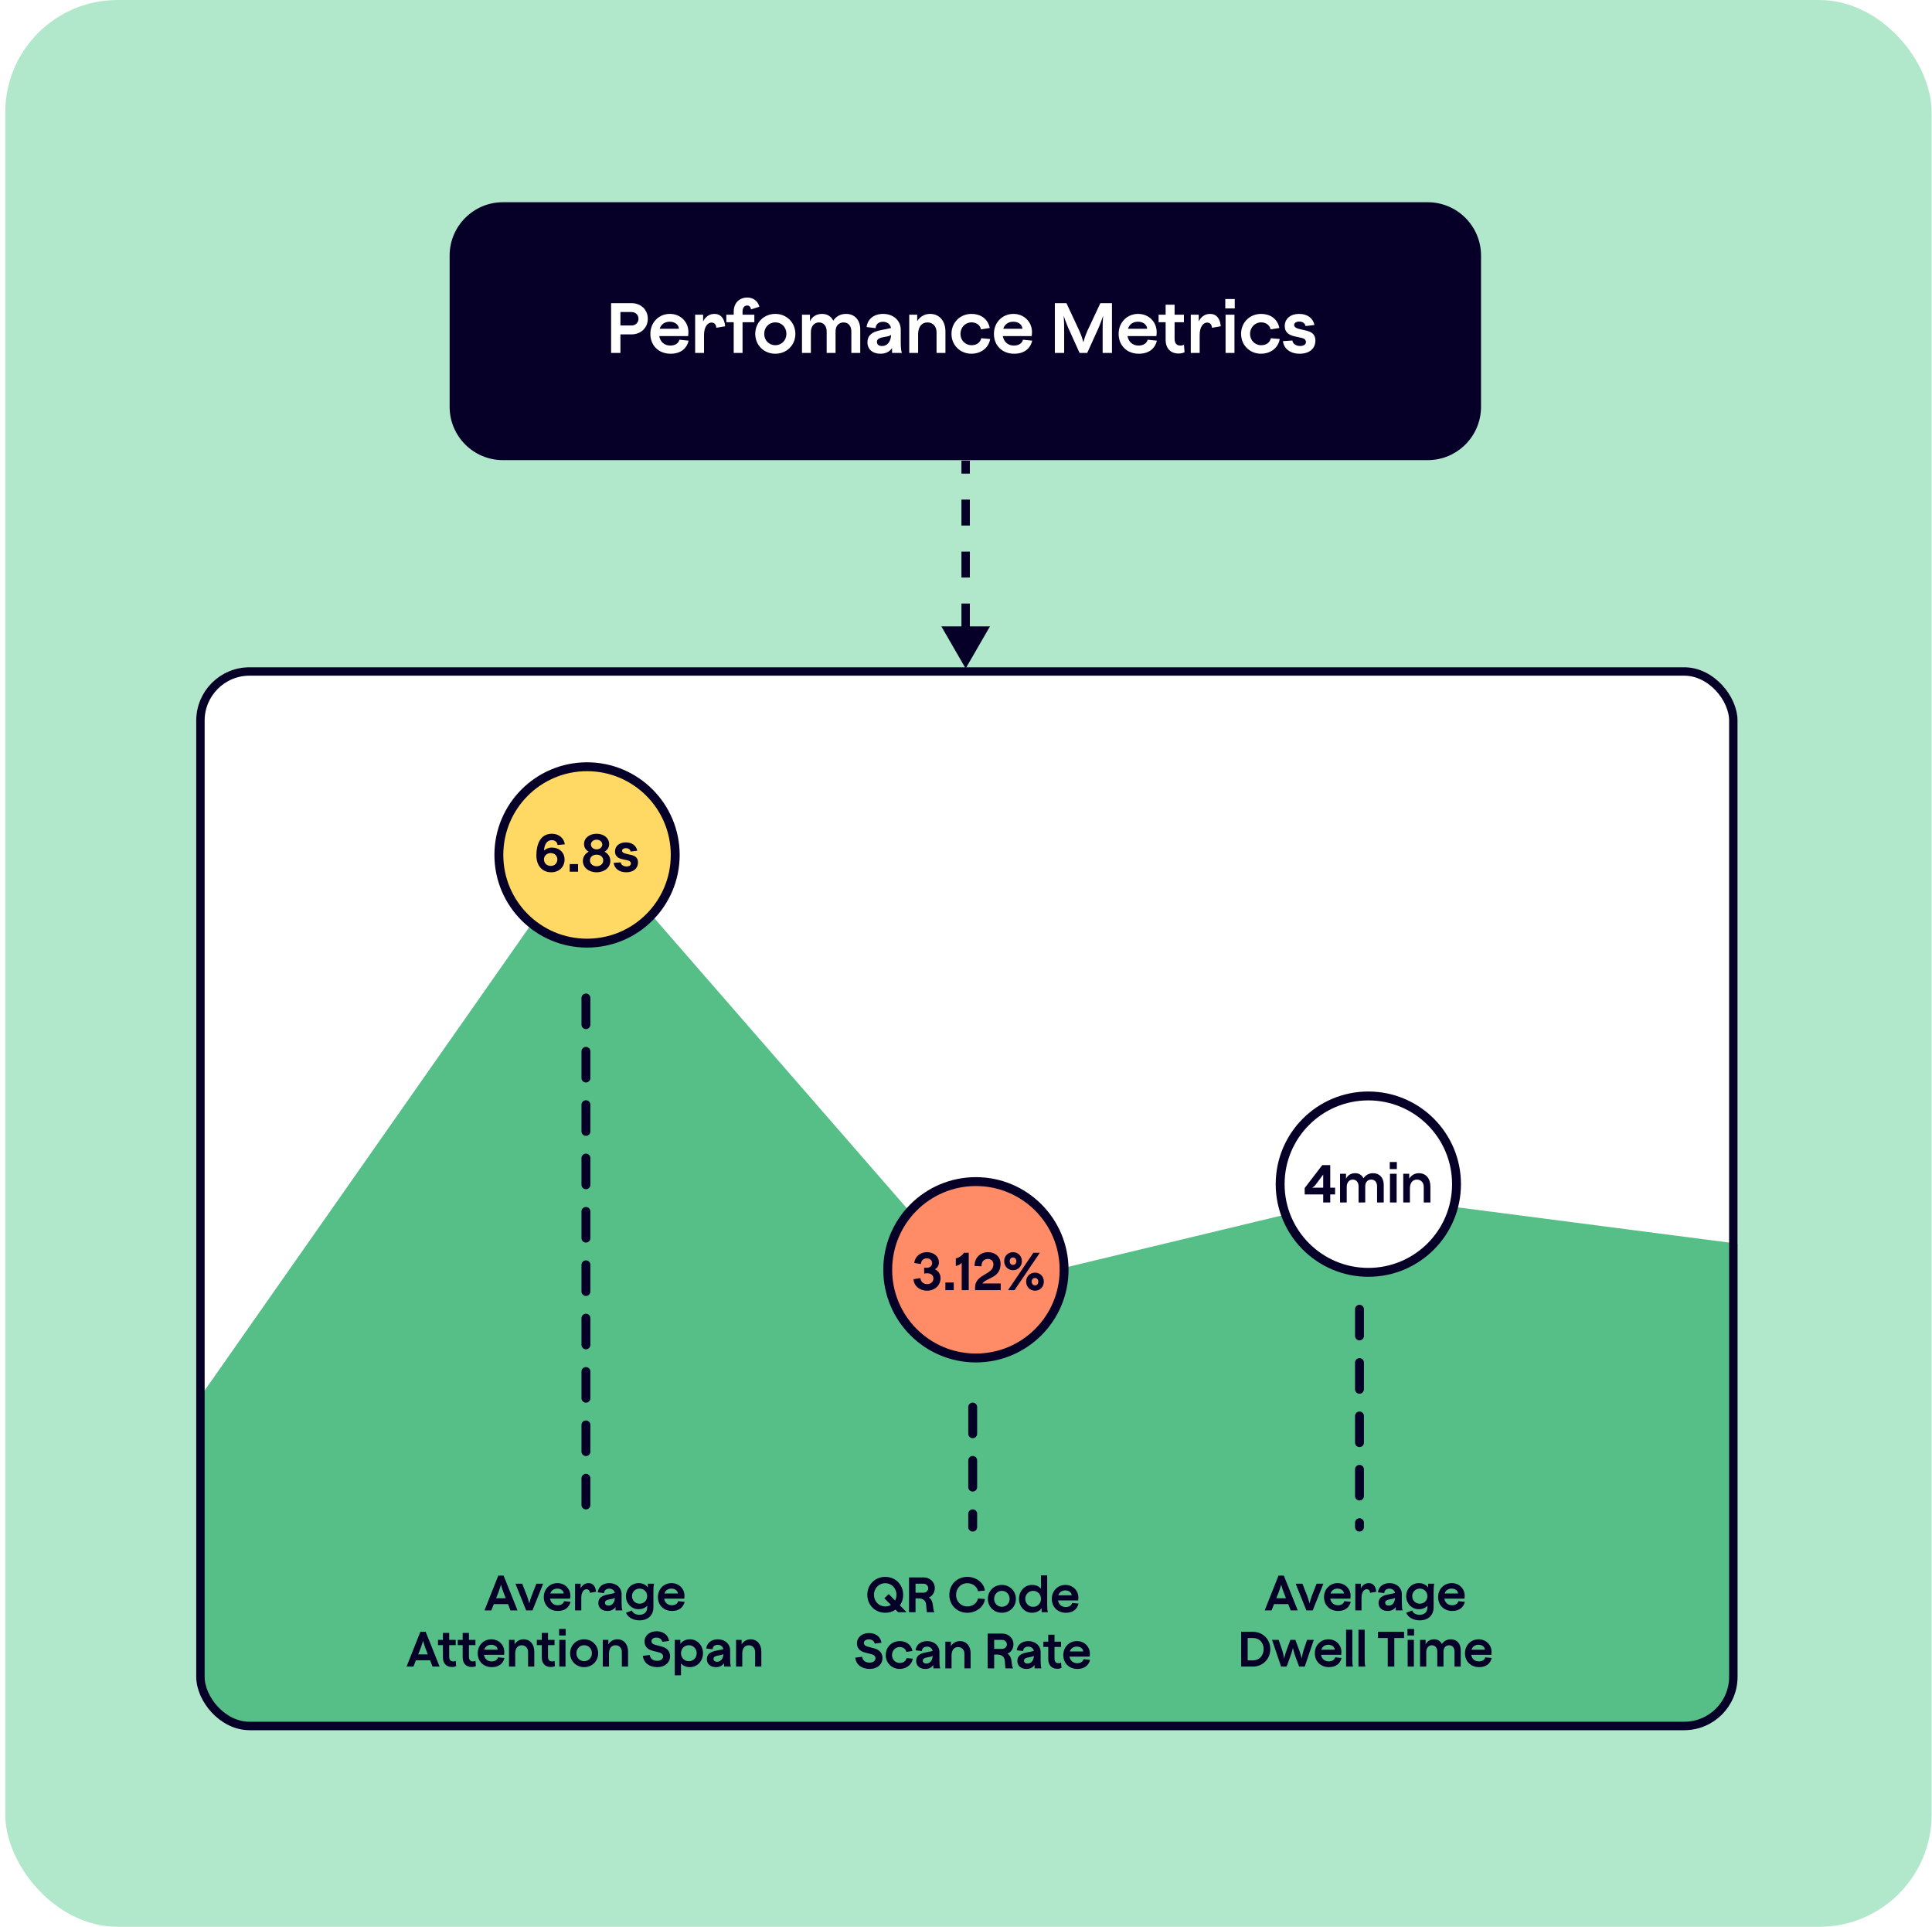
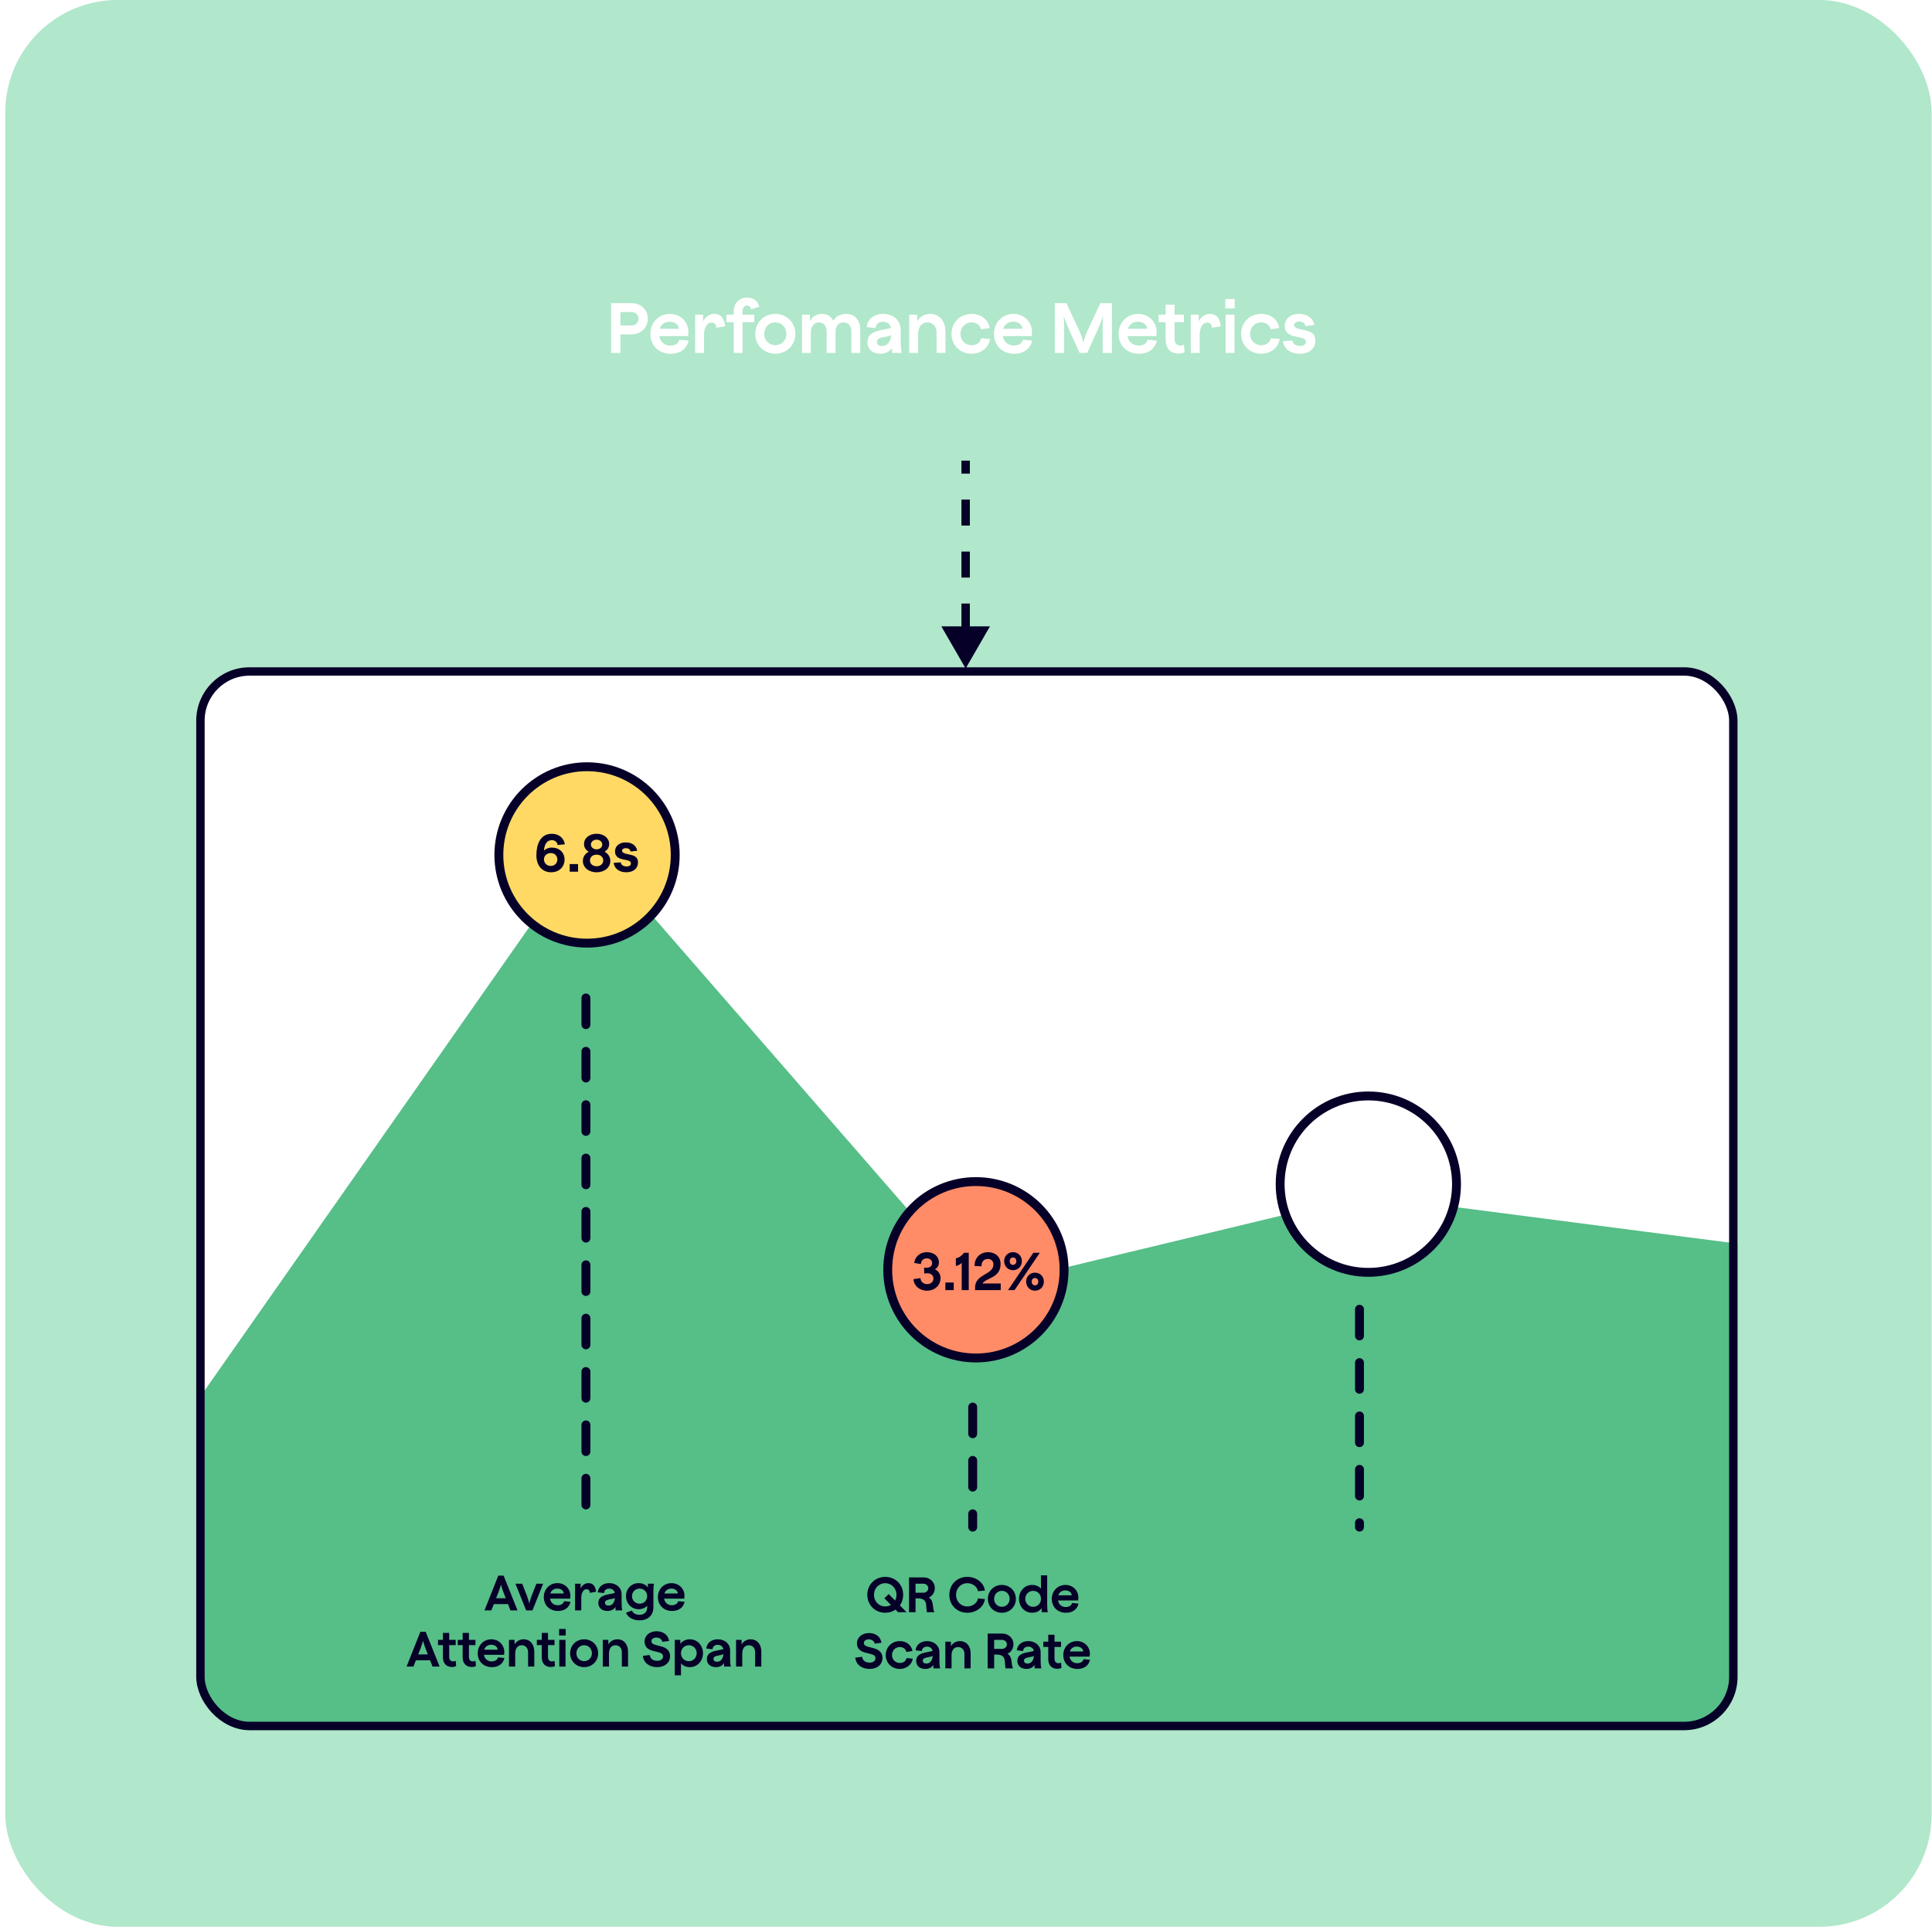
<svg xmlns="http://www.w3.org/2000/svg" width="344" height="343" viewBox="0 0 344 343" fill="none">
  <rect x="0.938" width="343" height="343" rx="20" fill="#B1E7CB" />
  <g clip-path="url(#clip0_10341_3551)">
    <rect x="34.938" y="118.781" width="274.437" height="189.219" rx="9.499" fill="white" />
    <path d="M35.623 248.685L104.783 149.991L173.942 229.421L243.102 212.796L312.262 221.768V310.741C312.262 323.955 325.476 334.667 312.262 334.667H35.623C22.409 334.667 35.623 323.955 35.623 310.741V248.685Z" fill="#56BE87" />
    <circle cx="173.764" cy="226.042" r="15.701" fill="#FF8C67" stroke="#060028" stroke-width="1.583" />
    <circle cx="104.525" cy="152.192" r="15.701" fill="#FFD964" stroke="#060028" stroke-width="1.583" />
    <circle cx="243.637" cy="210.797" r="15.701" fill="white" stroke="#060028" stroke-width="1.583" />
    <path d="M165.06 229.765C163.72 229.765 162.723 228.9 162.647 227.713L163.882 227.523C163.929 228.15 164.414 228.596 165.079 228.596C165.715 228.596 166.199 228.188 166.199 227.589C166.199 227.019 165.734 226.649 165.06 226.659C164.917 226.659 164.718 226.687 164.566 226.725L164.537 225.661C164.708 225.68 164.832 225.69 164.974 225.69C165.515 225.69 165.971 225.405 165.971 224.854C165.971 224.36 165.572 224.008 165.012 224.008C164.404 224.008 163.986 224.417 163.977 225.015L162.789 224.835C162.903 223.647 163.891 222.906 165.022 222.906C166.351 222.906 167.178 223.714 167.178 224.711C167.178 225.291 166.893 225.718 166.465 225.956C167.121 226.25 167.472 226.867 167.472 227.523C167.472 228.815 166.427 229.765 165.06 229.765ZM168.329 229.66V228.302H169.82V229.66H168.329ZM171.234 224.806C170.977 225.091 170.607 225.281 170.189 225.367V223.999C170.749 223.923 171.319 223.486 171.633 223.011H172.488V229.66H171.234V224.806ZM173.616 229.204C173.616 226.744 176.883 226.981 176.883 225.082C176.883 224.483 176.475 224.113 175.876 224.113C175.202 224.113 174.727 224.616 174.765 225.424L173.53 225.367C173.483 223.904 174.575 222.906 175.895 222.906C177.254 222.906 178.156 223.742 178.156 224.987C178.156 227.513 175.762 227.38 174.907 228.482H178.185V229.66H173.616V229.204ZM184.285 229.765C183.392 229.765 182.708 229.071 182.708 228.15C182.708 227.228 183.392 226.554 184.285 226.554C185.187 226.554 185.862 227.228 185.862 228.15C185.862 229.081 185.187 229.765 184.285 229.765ZM178.795 224.502C178.795 223.581 179.479 222.906 180.371 222.906C181.274 222.906 181.948 223.581 181.948 224.502C181.948 225.433 181.274 226.117 180.371 226.117C179.479 226.117 178.795 225.424 178.795 224.502ZM179.488 229.66L183.99 223.011H185.149L180.647 229.66H179.488ZM179.782 224.502C179.782 224.892 180.01 225.167 180.371 225.167C180.732 225.167 180.96 224.892 180.96 224.502C180.96 224.132 180.742 223.856 180.371 223.856C180.01 223.856 179.782 224.122 179.782 224.502ZM183.696 228.15C183.696 228.539 183.924 228.815 184.285 228.815C184.646 228.815 184.874 228.539 184.874 228.15C184.874 227.779 184.655 227.504 184.285 227.504C183.924 227.504 183.696 227.77 183.696 228.15Z" fill="#060028" />
    <path d="M98.128 155.28C96.599 155.28 95.506 154.159 95.506 152.259C95.506 150.388 96.152 148.421 98.27 148.421C99.572 148.421 100.446 149.286 100.569 150.302L99.277 150.426C99.23 149.913 98.812 149.561 98.261 149.561C97.482 149.561 96.95 150.16 96.855 151.413C97.187 151.11 97.653 150.882 98.261 150.882C99.581 150.882 100.522 151.755 100.522 153C100.522 154.358 99.534 155.28 98.128 155.28ZM96.855 152.99C96.865 153.665 97.377 154.149 98.071 154.149C98.745 154.149 99.239 153.665 99.239 152.99C99.239 152.344 98.764 151.86 98.052 151.86C97.368 151.86 96.846 152.344 96.855 152.99ZM101.435 155.175V153.817H102.927V155.175H101.435ZM106.231 155.28C104.796 155.28 103.78 154.415 103.78 153.256C103.78 152.534 104.188 151.955 104.825 151.622C104.293 151.328 103.989 150.844 103.989 150.236C103.989 149.2 104.939 148.421 106.231 148.421C107.513 148.421 108.463 149.2 108.463 150.236C108.463 150.844 108.159 151.318 107.646 151.613C108.282 151.955 108.672 152.544 108.672 153.256C108.672 154.415 107.655 155.28 106.231 155.28ZM105.043 153.171C105.043 153.769 105.537 154.206 106.231 154.206C106.915 154.206 107.408 153.769 107.408 153.171C107.408 152.563 106.915 152.145 106.231 152.145C105.537 152.145 105.043 152.563 105.043 153.171ZM105.214 150.34C105.214 150.834 105.661 151.195 106.231 151.195C106.791 151.195 107.237 150.834 107.237 150.34C107.237 149.846 106.791 149.476 106.231 149.476C105.661 149.476 105.214 149.846 105.214 150.34ZM111.509 155.28C110.227 155.28 109.372 154.586 109.268 153.598L110.522 153.513C110.588 153.978 111.025 154.244 111.566 154.244C112.051 154.244 112.336 154.026 112.336 153.722C112.336 153.437 112.136 153.247 111.794 153.171L110.797 152.952C110.151 152.8 109.505 152.477 109.505 151.584C109.505 150.578 110.313 149.96 111.424 149.96C112.507 149.96 113.276 150.502 113.466 151.442L112.279 151.584C112.203 151.205 111.899 150.986 111.433 150.986C111.006 150.986 110.759 151.205 110.759 151.432C110.759 151.717 111.063 151.879 111.376 151.955L112.421 152.202C113.124 152.373 113.599 152.715 113.599 153.522C113.599 154.605 112.773 155.28 111.509 155.28Z" fill="#060028" />
-     <path d="M235.601 214.062V212.628H232.305V211.488L235.43 207.413H236.855V211.431H237.719V212.628H236.855V214.062H235.601ZM233.587 211.431H235.601V209.085L234.224 210.937C234.062 211.156 233.796 211.355 233.587 211.431ZM241.898 211.203C241.898 210.377 241.414 209.987 240.863 209.987C240.293 209.987 239.789 210.434 239.789 211.298V214.062H238.602V208.952H239.666V209.835C239.932 209.256 240.492 208.847 241.281 208.847C242.022 208.847 242.515 209.218 242.781 209.759C243.104 209.237 243.684 208.847 244.491 208.847C245.622 208.847 246.382 209.645 246.382 210.937V214.062H245.194V211.203C245.194 210.453 244.786 209.987 244.159 209.987C243.589 209.987 243.085 210.367 243.085 211.203V214.062H241.898V211.203ZM247.489 214.062V208.952H248.676V214.062H247.489ZM247.451 208.116V206.862H248.714V208.116H247.451ZM253.502 211.289C253.502 210.529 253.017 209.987 252.295 209.987C251.554 209.987 251.07 210.51 251.041 211.498V214.062H249.854V208.952H250.918V209.816C251.298 209.208 251.906 208.847 252.637 208.847C253.882 208.847 254.689 209.788 254.689 211.213V214.062H253.502V211.289Z" fill="#060028" />
    <path d="M159.912 286.999L159.461 286.539C158.948 286.893 158.32 287.096 157.621 287.096C155.807 287.096 154.427 285.716 154.427 283.894C154.427 282.09 155.807 280.71 157.621 280.71C159.434 280.71 160.814 282.09 160.814 283.894C160.814 284.611 160.602 285.265 160.23 285.787L161.424 286.999H159.912ZM155.613 283.894C155.613 285.071 156.488 285.973 157.621 285.973C157.992 285.973 158.337 285.876 158.629 285.699L157.461 284.513L158.24 283.77L159.372 284.92C159.531 284.62 159.62 284.275 159.62 283.894C159.62 282.735 158.753 281.833 157.621 281.833C156.488 281.833 155.613 282.735 155.613 283.894ZM161.855 286.999V280.807H164.517C165.561 280.807 166.446 281.639 166.446 282.665C166.446 283.478 166.039 284.106 165.375 284.381C165.897 284.699 166.03 285.195 166.101 285.716C166.163 286.247 166.189 286.689 166.384 286.999H165.03C164.986 286.725 164.942 286.238 164.915 285.769C164.871 284.982 164.455 284.54 163.509 284.54H163.014V286.999H161.855ZM163.014 283.532H164.411C164.898 283.532 165.278 283.178 165.278 282.727C165.278 282.275 164.898 281.922 164.411 281.922H163.014V283.532ZM172.228 287.096C170.397 287.096 169.035 285.734 169.035 283.912C169.035 282.072 170.397 280.71 172.228 280.71C173.891 280.71 175.218 281.824 175.36 283.142L174.13 283.257C174.015 282.497 173.237 281.833 172.228 281.833C171.087 281.833 170.229 282.735 170.229 283.912C170.229 285.08 171.087 285.973 172.228 285.973C173.237 285.973 174.015 285.309 174.13 284.549L175.368 284.655C175.218 285.973 173.9 287.096 172.228 287.096ZM178.387 287.096C176.972 287.096 175.893 286.026 175.893 284.628C175.893 283.213 176.972 282.143 178.387 282.143C179.794 282.143 180.882 283.213 180.882 284.628C180.882 286.035 179.794 287.096 178.387 287.096ZM177.007 284.628C177.007 285.424 177.6 286.035 178.387 286.035C179.174 286.035 179.767 285.424 179.767 284.628C179.767 283.806 179.174 283.195 178.387 283.195C177.609 283.195 177.007 283.806 177.007 284.628ZM183.756 287.096C182.447 287.096 181.439 286.008 181.439 284.62C181.439 283.231 182.438 282.143 183.756 282.143C184.429 282.143 184.977 282.373 185.349 282.806V280.436H186.454V285.672C186.454 286.221 186.481 286.742 186.578 286.999H185.472V286.274C185.101 286.804 184.499 287.096 183.756 287.096ZM182.553 284.62C182.553 285.416 183.173 286.044 183.951 286.044C184.756 286.044 185.349 285.433 185.349 284.62C185.349 283.806 184.756 283.195 183.951 283.195C183.173 283.195 182.553 283.823 182.553 284.62ZM189.79 287.096C188.313 287.096 187.278 286.07 187.278 284.628C187.278 283.195 188.34 282.143 189.702 282.143C191.02 282.143 192.011 283.125 192.011 284.407C192.011 284.549 191.993 284.788 191.975 284.903H188.384C188.508 285.619 189.03 286.079 189.755 286.079C190.374 286.079 190.79 285.787 190.887 285.354L192.037 285.469C191.798 286.486 191.011 287.096 189.79 287.096ZM188.437 283.991H190.825C190.799 283.478 190.33 283.116 189.684 283.116C189.047 283.116 188.614 283.452 188.437 283.991ZM154.839 297.096C153.459 297.096 152.424 296.362 152.283 295.088L153.504 294.938C153.592 295.548 154.025 295.973 154.839 295.973C155.467 295.973 155.883 295.663 155.883 295.195C155.883 294.788 155.565 294.575 155.14 294.469L154.079 294.195C153.318 294.009 152.584 293.576 152.584 292.55C152.584 291.435 153.53 290.71 154.733 290.71C155.662 290.71 156.741 291.152 156.945 292.435L155.75 292.594C155.653 292.107 155.22 291.833 154.68 291.833C154.167 291.833 153.813 292.099 153.813 292.47C153.813 292.85 154.114 293.027 154.538 293.142L155.582 293.417C156.37 293.611 157.13 294.106 157.13 295.141C157.13 296.265 156.237 297.096 154.839 297.096ZM160.203 297.096C158.788 297.096 157.709 296.035 157.709 294.628C157.709 293.213 158.779 292.143 160.203 292.143C161.274 292.143 162.229 292.709 162.468 293.894L161.38 294.071C161.247 293.443 160.69 293.195 160.203 293.195C159.425 293.195 158.824 293.823 158.824 294.628C158.824 295.424 159.425 296.035 160.203 296.035C160.743 296.035 161.256 295.796 161.415 295.168L162.521 295.265C162.291 296.539 161.185 297.096 160.203 297.096ZM166.189 296.999V296.389C165.871 296.857 165.375 297.096 164.738 297.096C163.748 297.096 163.129 296.521 163.129 295.69C163.129 294.469 164.234 294.257 165.313 294.062C165.535 294.018 165.818 293.965 166.056 293.894C165.986 293.47 165.623 293.125 165.075 293.125C164.535 293.125 164.163 293.417 164.146 293.912L163.022 293.779C163.129 292.797 163.925 292.143 165.075 292.143C166.34 292.143 167.268 292.957 167.268 294.115V295.654C167.268 296.221 167.304 296.725 167.41 296.999H166.189ZM164.305 295.619C164.305 295.946 164.535 296.141 164.942 296.141C165.596 296.141 166.048 295.575 166.065 294.752C165.906 294.894 165.632 294.947 165.296 295C164.685 295.106 164.305 295.23 164.305 295.619ZM171.72 294.416C171.72 293.708 171.269 293.204 170.597 293.204C169.907 293.204 169.456 293.691 169.429 294.611V296.999H168.323V292.24H169.314V293.045C169.668 292.479 170.234 292.143 170.915 292.143C172.074 292.143 172.826 293.018 172.826 294.345V296.999H171.72V294.416ZM175.858 296.999V290.807H178.52C179.564 290.807 180.449 291.639 180.449 292.665C180.449 293.478 180.042 294.106 179.378 294.381C179.9 294.699 180.033 295.195 180.104 295.716C180.165 296.247 180.192 296.689 180.387 296.999H179.033C178.989 296.725 178.945 296.238 178.918 295.769C178.874 294.982 178.458 294.54 177.512 294.54H177.016V296.999H175.858ZM177.016 293.532H178.414C178.901 293.532 179.281 293.178 179.281 292.727C179.281 292.275 178.901 291.922 178.414 291.922H177.016V293.532ZM184.209 296.999V296.389C183.89 296.857 183.395 297.096 182.758 297.096C181.767 297.096 181.148 296.521 181.148 295.69C181.148 294.469 182.254 294.257 183.333 294.062C183.554 294.018 183.837 293.965 184.076 293.894C184.005 293.47 183.643 293.125 183.094 293.125C182.555 293.125 182.183 293.417 182.165 293.912L181.042 293.779C181.148 292.797 181.944 292.143 183.094 292.143C184.359 292.143 185.288 292.957 185.288 294.115V295.654C185.288 296.221 185.323 296.725 185.43 296.999H184.209ZM182.325 295.619C182.325 295.946 182.555 296.141 182.962 296.141C183.616 296.141 184.067 295.575 184.085 294.752C183.926 294.894 183.652 294.947 183.315 295C182.705 295.106 182.325 295.23 182.325 295.619ZM188.273 297.07C187.256 297.07 186.646 296.442 186.646 295.336V293.178H185.77V292.24H186.646V291.002H187.76V292.24H188.919V293.178H187.76V295.239C187.76 295.867 188.079 296.079 188.477 296.079C188.689 296.079 188.84 296.017 188.928 295.982L188.999 296.911C188.866 296.972 188.636 297.07 188.273 297.07ZM191.838 297.096C190.36 297.096 189.325 296.07 189.325 294.628C189.325 293.195 190.387 292.143 191.749 292.143C193.067 292.143 194.058 293.125 194.058 294.407C194.058 294.549 194.04 294.788 194.022 294.903H190.431C190.555 295.619 191.077 296.079 191.802 296.079C192.421 296.079 192.837 295.787 192.934 295.354L194.084 295.469C193.846 296.486 193.058 297.096 191.838 297.096ZM190.484 293.991H192.873C192.846 293.478 192.377 293.116 191.731 293.116C191.095 293.116 190.661 293.452 190.484 293.991Z" fill="#060028" />
    <path d="M86.263 286.679L88.722 280.487H89.669L92.145 286.679H90.889L90.456 285.555H87.926L87.484 286.679H86.263ZM88.333 284.512H90.049L89.633 283.432C89.359 282.707 89.2 282.079 89.2 282.079C89.2 282.079 89.032 282.707 88.757 283.432L88.333 284.512ZM93.685 286.679L91.775 281.92H92.978L93.827 284.087C94.092 284.812 94.243 285.449 94.243 285.449C94.243 285.449 94.393 284.812 94.658 284.087L95.507 281.92H96.71L94.809 286.679H93.685ZM99.337 286.776C97.86 286.776 96.825 285.75 96.825 284.308C96.825 282.875 97.886 281.822 99.249 281.822C100.567 281.822 101.557 282.804 101.557 284.087C101.557 284.228 101.54 284.467 101.522 284.582H97.931C98.055 285.299 98.576 285.759 99.302 285.759C99.921 285.759 100.337 285.467 100.434 285.033L101.584 285.148C101.345 286.166 100.558 286.776 99.337 286.776ZM97.984 283.671H100.372C100.346 283.158 99.877 282.795 99.231 282.795C98.594 282.795 98.161 283.132 97.984 283.671ZM102.394 286.679V281.92H103.385V282.76C103.668 282.176 104.164 281.822 104.792 281.822C105.561 281.822 106.03 282.344 106.127 283.362L105.03 283.547C104.995 283.087 104.739 282.902 104.42 282.902C103.942 282.902 103.5 283.45 103.5 284.432V286.679H102.394ZM109.598 286.679V286.068C109.28 286.537 108.785 286.776 108.148 286.776C107.157 286.776 106.538 286.201 106.538 285.37C106.538 284.149 107.643 283.937 108.723 283.742C108.944 283.698 109.227 283.645 109.466 283.574C109.395 283.149 109.032 282.804 108.484 282.804C107.944 282.804 107.573 283.096 107.555 283.592L106.432 283.459C106.538 282.477 107.334 281.822 108.484 281.822C109.749 281.822 110.678 282.636 110.678 283.795V285.334C110.678 285.9 110.713 286.404 110.819 286.679H109.598ZM107.714 285.299C107.714 285.626 107.944 285.821 108.351 285.821C109.006 285.821 109.457 285.255 109.475 284.432C109.315 284.573 109.041 284.627 108.705 284.68C108.095 284.786 107.714 284.91 107.714 285.299ZM113.864 288.448C112.732 288.448 111.786 287.917 111.458 287.094L112.52 286.696C112.644 287.077 113.077 287.457 113.838 287.457C114.696 287.457 115.235 286.997 115.235 286.139V285.847C114.864 286.245 114.342 286.466 113.714 286.466C112.423 286.466 111.458 285.44 111.458 284.14C111.458 282.84 112.414 281.822 113.714 281.822C114.413 281.822 114.988 282.097 115.359 282.592V281.92H116.465C116.368 282.176 116.341 282.698 116.341 283.238V286.104C116.341 287.572 115.35 288.448 113.864 288.448ZM112.529 284.14C112.529 284.892 113.121 285.485 113.873 285.485C114.652 285.485 115.227 284.918 115.227 284.14C115.227 283.37 114.652 282.795 113.873 282.795C113.121 282.795 112.529 283.388 112.529 284.14ZM119.655 286.776C118.177 286.776 117.142 285.75 117.142 284.308C117.142 282.875 118.204 281.822 119.566 281.822C120.884 281.822 121.875 282.804 121.875 284.087C121.875 284.228 121.857 284.467 121.839 284.582H118.248C118.372 285.299 118.894 285.759 119.619 285.759C120.238 285.759 120.654 285.467 120.751 285.033L121.901 285.148C121.663 286.166 120.875 286.776 119.655 286.776ZM118.301 283.671H120.69C120.663 283.158 120.194 282.795 119.548 282.795C118.912 282.795 118.478 283.132 118.301 283.671ZM72.39 296.679L74.849 290.487H75.795L78.272 296.679H77.016L76.583 295.555H74.053L73.611 296.679H72.39ZM74.46 294.512H76.176L75.76 293.432C75.486 292.707 75.327 292.079 75.327 292.079C75.327 292.079 75.159 292.707 74.884 293.432L74.46 294.512ZM80.492 296.749C79.474 296.749 78.864 296.121 78.864 295.016V292.857H77.988V291.92H78.864V290.681H79.979V291.92H81.137V292.857H79.979V294.918C79.979 295.546 80.297 295.759 80.695 295.759C80.907 295.759 81.058 295.697 81.146 295.661L81.217 296.59C81.084 296.652 80.854 296.749 80.492 296.749ZM84.007 296.749C82.99 296.749 82.38 296.121 82.38 295.016V292.857H81.504V291.92H82.38V290.681H83.494V291.92H84.653V292.857H83.494V294.918C83.494 295.546 83.813 295.759 84.211 295.759C84.423 295.759 84.574 295.697 84.662 295.661L84.733 296.59C84.6 296.652 84.37 296.749 84.007 296.749ZM87.572 296.776C86.094 296.776 85.059 295.75 85.059 294.308C85.059 292.875 86.121 291.822 87.483 291.822C88.801 291.822 89.792 292.804 89.792 294.087C89.792 294.228 89.774 294.467 89.757 294.582H86.165C86.289 295.299 86.811 295.759 87.536 295.759C88.156 295.759 88.571 295.467 88.668 295.033L89.818 295.148C89.58 296.166 88.792 296.776 87.572 296.776ZM86.218 293.671H88.607C88.58 293.158 88.111 292.795 87.466 292.795C86.829 292.795 86.395 293.132 86.218 293.671ZM94.026 294.096C94.026 293.388 93.575 292.884 92.902 292.884C92.212 292.884 91.761 293.37 91.735 294.29V296.679H90.629V291.92H91.62V292.725C91.974 292.159 92.54 291.822 93.221 291.822C94.38 291.822 95.132 292.698 95.132 294.025V296.679H94.026V294.096ZM98.088 296.749C97.071 296.749 96.46 296.121 96.46 295.016V292.857H95.585V291.92H96.46V290.681H97.575V291.92H98.734V292.857H97.575V294.918C97.575 295.546 97.893 295.759 98.291 295.759C98.504 295.759 98.654 295.697 98.743 295.661L98.813 296.59C98.681 296.652 98.451 296.749 98.088 296.749ZM99.587 296.679V291.92H100.693V296.679H99.587ZM99.552 291.141V289.974H100.728V291.141H99.552ZM104.01 296.776C102.595 296.776 101.516 295.706 101.516 294.308C101.516 292.893 102.595 291.822 104.01 291.822C105.417 291.822 106.505 292.893 106.505 294.308C106.505 295.715 105.417 296.776 104.01 296.776ZM102.63 294.308C102.63 295.104 103.223 295.715 104.01 295.715C104.797 295.715 105.39 295.104 105.39 294.308C105.39 293.485 104.797 292.875 104.01 292.875C103.232 292.875 102.63 293.485 102.63 294.308ZM110.724 294.096C110.724 293.388 110.273 292.884 109.6 292.884C108.91 292.884 108.459 293.37 108.433 294.29V296.679H107.327V291.92H108.318V292.725C108.672 292.159 109.238 291.822 109.919 291.822C111.078 291.822 111.829 292.698 111.829 294.025V296.679H110.724V294.096ZM117.02 296.776C115.64 296.776 114.605 296.042 114.463 294.768L115.684 294.618C115.772 295.228 116.206 295.653 117.02 295.653C117.648 295.653 118.063 295.343 118.063 294.874C118.063 294.467 117.745 294.255 117.32 294.149L116.259 293.875C115.498 293.689 114.764 293.255 114.764 292.229C114.764 291.115 115.71 290.389 116.913 290.389C117.842 290.389 118.921 290.832 119.125 292.114L117.931 292.274C117.833 291.787 117.4 291.513 116.86 291.513C116.347 291.513 115.994 291.778 115.994 292.15C115.994 292.53 116.294 292.707 116.719 292.822L117.763 293.096C118.55 293.291 119.311 293.786 119.311 294.821C119.311 295.945 118.417 296.776 117.02 296.776ZM122.844 296.776C122.172 296.776 121.624 296.537 121.252 296.113V298.236H120.146V291.92H121.137V292.636C121.517 292.114 122.11 291.822 122.844 291.822C124.162 291.822 125.171 292.91 125.171 294.299C125.171 295.688 124.153 296.776 122.844 296.776ZM121.252 294.299C121.252 295.113 121.854 295.723 122.65 295.723C123.437 295.723 124.047 295.095 124.047 294.299C124.047 293.503 123.437 292.875 122.65 292.875C121.854 292.875 121.252 293.485 121.252 294.299ZM128.922 296.679V296.068C128.604 296.537 128.109 296.776 127.472 296.776C126.481 296.776 125.862 296.201 125.862 295.37C125.862 294.149 126.968 293.937 128.047 293.742C128.268 293.698 128.551 293.645 128.79 293.574C128.719 293.149 128.356 292.804 127.808 292.804C127.268 292.804 126.897 293.096 126.879 293.592L125.756 293.459C125.862 292.477 126.658 291.822 127.808 291.822C129.073 291.822 130.002 292.636 130.002 293.795V295.334C130.002 295.9 130.037 296.404 130.143 296.679H128.922ZM127.038 295.299C127.038 295.626 127.268 295.821 127.675 295.821C128.33 295.821 128.781 295.255 128.799 294.432C128.639 294.573 128.365 294.627 128.029 294.68C127.419 294.786 127.038 294.91 127.038 295.299ZM134.453 294.096C134.453 293.388 134.002 292.884 133.33 292.884C132.64 292.884 132.189 293.37 132.162 294.29V296.679H131.057V291.92H132.047V292.725C132.401 292.159 132.967 291.822 133.648 291.822C134.807 291.822 135.559 292.698 135.559 294.025V296.679H134.453V294.096Z" fill="#060028" />
-     <path d="M225.184 286.679L227.643 280.487H228.59L231.067 286.679H229.811L229.377 285.555H226.847L226.405 286.679H225.184ZM227.254 284.512H228.97L228.554 283.432C228.28 282.707 228.121 282.079 228.121 282.079C228.121 282.079 227.953 282.707 227.679 283.432L227.254 284.512ZM232.606 286.679L230.696 281.92H231.899L232.748 284.087C233.013 284.812 233.164 285.449 233.164 285.449C233.164 285.449 233.314 284.812 233.579 284.087L234.429 281.92H235.632L233.73 286.679H232.606ZM238.258 286.776C236.781 286.776 235.746 285.75 235.746 284.308C235.746 282.875 236.808 281.822 238.17 281.822C239.488 281.822 240.479 282.804 240.479 284.087C240.479 284.228 240.461 284.467 240.443 284.582H236.852C236.976 285.299 237.498 285.759 238.223 285.759C238.842 285.759 239.258 285.467 239.355 285.033L240.505 285.148C240.266 286.166 239.479 286.776 238.258 286.776ZM236.905 283.671H239.293C239.267 283.158 238.798 282.795 238.152 282.795C237.515 282.795 237.082 283.132 236.905 283.671ZM241.316 286.679V281.92H242.306V282.76C242.589 282.176 243.085 281.822 243.713 281.822C244.482 281.822 244.951 282.344 245.049 283.362L243.952 283.547C243.916 283.087 243.66 282.902 243.341 282.902C242.864 282.902 242.421 283.45 242.421 284.432V286.679H241.316ZM248.52 286.679V286.068C248.201 286.537 247.706 286.776 247.069 286.776C246.078 286.776 245.459 286.201 245.459 285.37C245.459 284.149 246.565 283.937 247.644 283.742C247.865 283.698 248.148 283.645 248.387 283.574C248.316 283.149 247.953 282.804 247.405 282.804C246.865 282.804 246.494 283.096 246.476 283.592L245.353 283.459C245.459 282.477 246.255 281.822 247.405 281.822C248.67 281.822 249.599 282.636 249.599 283.795V285.334C249.599 285.9 249.634 286.404 249.74 286.679H248.52ZM246.635 285.299C246.635 285.626 246.865 285.821 247.272 285.821C247.927 285.821 248.378 285.255 248.396 284.432C248.237 284.573 247.962 284.627 247.626 284.68C247.016 284.786 246.635 284.91 246.635 285.299ZM252.786 288.448C251.653 288.448 250.707 287.917 250.38 287.094L251.441 286.696C251.565 287.077 251.998 287.457 252.759 287.457C253.617 287.457 254.157 286.997 254.157 286.139V285.847C253.785 286.245 253.263 286.466 252.635 286.466C251.344 286.466 250.38 285.44 250.38 284.14C250.38 282.84 251.335 281.822 252.635 281.822C253.334 281.822 253.909 282.097 254.28 282.592V281.92H255.386C255.289 282.176 255.262 282.698 255.262 283.238V286.104C255.262 287.572 254.272 288.448 252.786 288.448ZM251.45 284.14C251.45 284.892 252.042 285.485 252.794 285.485C253.573 285.485 254.148 284.918 254.148 284.14C254.148 283.37 253.573 282.795 252.794 282.795C252.042 282.795 251.45 283.388 251.45 284.14ZM258.576 286.776C257.098 286.776 256.064 285.75 256.064 284.308C256.064 282.875 257.125 281.822 258.487 281.822C259.805 281.822 260.796 282.804 260.796 284.087C260.796 284.228 260.778 284.467 260.761 284.582H257.169C257.293 285.299 257.815 285.759 258.54 285.759C259.16 285.759 259.575 285.467 259.673 285.033L260.823 285.148C260.584 286.166 259.796 286.776 258.576 286.776ZM257.222 283.671H259.611C259.584 283.158 259.115 282.795 258.47 282.795C257.833 282.795 257.399 283.132 257.222 283.671ZM220.996 296.679V290.487H223.065C224.835 290.487 226.179 291.796 226.179 293.556C226.179 295.352 224.835 296.679 223.065 296.679H220.996ZM222.154 295.573H223.145C224.207 295.573 224.994 294.715 224.994 293.556C224.994 292.415 224.215 291.592 223.145 291.592H222.154V295.573ZM228.104 296.679L226.494 291.92H227.67L228.298 293.76C228.528 294.503 228.643 295.246 228.643 295.246C228.643 295.246 228.811 294.512 229.077 293.777L229.758 291.92H230.642L231.332 293.777C231.607 294.512 231.766 295.246 231.766 295.246C231.766 295.246 231.89 294.503 232.111 293.76L232.73 291.92H233.924L232.314 296.679H231.315L230.625 294.812C230.35 294.078 230.209 293.344 230.209 293.344C230.209 293.344 230.041 294.078 229.767 294.812L229.086 296.679H228.104ZM236.621 296.776C235.144 296.776 234.109 295.75 234.109 294.308C234.109 292.875 235.171 291.822 236.533 291.822C237.851 291.822 238.842 292.804 238.842 294.087C238.842 294.228 238.824 294.467 238.806 294.582H235.215C235.339 295.299 235.861 295.759 236.586 295.759C237.205 295.759 237.621 295.467 237.718 295.033L238.868 295.148C238.629 296.166 237.842 296.776 236.621 296.776ZM235.268 293.671H237.656C237.63 293.158 237.161 292.795 236.515 292.795C235.878 292.795 235.445 293.132 235.268 293.671ZM239.679 296.679V290.115H240.784V295.352C240.784 295.9 240.811 296.422 240.908 296.679H239.679ZM241.881 296.679V290.115H242.987V295.352C242.987 295.9 243.014 296.422 243.111 296.679H241.881ZM247.095 296.679V291.592H245.362V290.487H249.997V291.592H248.263V296.679H247.095ZM250.641 296.679V291.92H251.746V296.679H250.641ZM250.605 291.141V289.974H251.782V291.141H250.605ZM255.913 294.016C255.913 293.247 255.462 292.884 254.949 292.884C254.418 292.884 253.949 293.3 253.949 294.105V296.679H252.844V291.92H253.834V292.742C254.082 292.203 254.604 291.822 255.338 291.822C256.028 291.822 256.488 292.167 256.736 292.672C257.036 292.185 257.576 291.822 258.328 291.822C259.381 291.822 260.088 292.565 260.088 293.768V296.679H258.982V294.016C258.982 293.317 258.602 292.884 258.018 292.884C257.488 292.884 257.019 293.238 257.019 294.016V296.679H255.913V294.016ZM263.357 296.776C261.88 296.776 260.845 295.75 260.845 294.308C260.845 292.875 261.906 291.822 263.269 291.822C264.587 291.822 265.577 292.804 265.577 294.087C265.577 294.228 265.56 294.467 265.542 294.582H261.951C262.074 295.299 262.596 295.759 263.322 295.759C263.941 295.759 264.357 295.467 264.454 295.033L265.604 295.148C265.365 296.166 264.578 296.776 263.357 296.776ZM262.004 293.671H264.392C264.365 293.158 263.897 292.795 263.251 292.795C262.614 292.795 262.181 293.132 262.004 293.671Z" fill="#060028" />
    <path d="M104.326 177.656V271.853" stroke="#060028" stroke-width="1.583" stroke-linecap="round" stroke-linejoin="round" stroke-dasharray="4.75 4.75" />
    <path d="M173.193 250.48V271.853" stroke="#060028" stroke-width="1.583" stroke-linecap="round" stroke-linejoin="round" stroke-dasharray="4.75 4.75" />
    <path d="M242.061 233.066L242.061 271.853" stroke="#060028" stroke-width="1.583" stroke-linecap="round" stroke-linejoin="round" stroke-dasharray="4.75 4.75" />
  </g>
  <rect x="35.688" y="119.531" width="272.937" height="187.719" rx="8.749" stroke="#060028" stroke-width="1.5" />
  <g filter="url(#filter0_d_10341_3551)">
-     <path d="M80.057 45.499C80.057 40.253 84.309 36 89.555 36H254.203C259.449 36 263.702 40.253 263.702 45.499V72.412C263.702 77.659 259.449 81.911 254.203 81.911H89.555C84.309 81.911 80.057 77.659 80.057 72.412V45.499Z" fill="#060028" />
    <path d="M108.81 62.831V53.966H112.445C114.117 53.966 115.345 55.144 115.345 56.74C115.345 58.348 114.117 59.526 112.445 59.526H110.469V62.831H108.81ZM110.469 57.943H112.445C113.167 57.943 113.686 57.423 113.686 56.74C113.686 56.056 113.167 55.549 112.445 55.549H110.469V57.943ZM119.396 62.971C117.281 62.971 115.799 61.502 115.799 59.437C115.799 57.386 117.319 55.878 119.269 55.878C121.156 55.878 122.575 57.284 122.575 59.121C122.575 59.323 122.549 59.665 122.524 59.83H117.382C117.559 60.856 118.307 61.514 119.345 61.514C120.232 61.514 120.827 61.096 120.966 60.476L122.613 60.641C122.271 62.097 121.144 62.971 119.396 62.971ZM117.458 58.525H120.878C120.84 57.791 120.168 57.272 119.244 57.272C118.332 57.272 117.711 57.753 117.458 58.525ZM123.773 62.831V56.018H125.192V57.221C125.597 56.385 126.306 55.878 127.206 55.878C128.307 55.878 128.979 56.626 129.118 58.082L127.547 58.348C127.497 57.69 127.13 57.423 126.674 57.423C125.99 57.423 125.356 58.209 125.356 59.615V62.831H123.773ZM130.641 55.486C130.641 53.776 131.819 52.965 133.047 52.965C134.023 52.965 134.909 53.485 135.213 54.599L133.731 55.08C133.643 54.637 133.415 54.384 133.047 54.384C132.553 54.384 132.212 54.751 132.212 55.486V56.018H134.314V57.36H132.212V62.831H130.641V57.36H129.324V56.018H130.641V55.486ZM138.047 62.971C136.02 62.971 134.475 61.438 134.475 59.437C134.475 57.411 136.02 55.878 138.047 55.878C140.06 55.878 141.618 57.411 141.618 59.437C141.618 61.451 140.06 62.971 138.047 62.971ZM136.071 59.437C136.071 60.577 136.919 61.451 138.047 61.451C139.174 61.451 140.022 60.577 140.022 59.437C140.022 58.259 139.174 57.386 138.047 57.386C136.932 57.386 136.071 58.259 136.071 59.437ZM147.191 59.019C147.191 57.917 146.545 57.398 145.81 57.398C145.05 57.398 144.379 57.993 144.379 59.146V62.831H142.796V56.018H144.214V57.196C144.569 56.423 145.316 55.878 146.367 55.878C147.355 55.878 148.014 56.372 148.368 57.094C148.799 56.398 149.572 55.878 150.648 55.878C152.155 55.878 153.169 56.942 153.169 58.665V62.831H151.585V59.019C151.585 58.019 151.041 57.398 150.205 57.398C149.445 57.398 148.774 57.905 148.774 59.019V62.831H147.191V59.019ZM158.837 62.831V61.958C158.381 62.629 157.672 62.971 156.76 62.971C155.341 62.971 154.455 62.148 154.455 60.957C154.455 59.209 156.038 58.905 157.583 58.627C157.9 58.563 158.305 58.487 158.647 58.386C158.546 57.778 158.026 57.284 157.241 57.284C156.468 57.284 155.937 57.702 155.911 58.411L154.303 58.221C154.455 56.816 155.595 55.878 157.241 55.878C159.052 55.878 160.382 57.044 160.382 58.703V60.906C160.382 61.717 160.433 62.439 160.585 62.831H158.837ZM156.139 60.856C156.139 61.324 156.468 61.603 157.051 61.603C157.988 61.603 158.634 60.792 158.66 59.615C158.432 59.817 158.039 59.893 157.558 59.969C156.684 60.121 156.139 60.298 156.139 60.856ZM166.756 59.133C166.756 58.12 166.11 57.398 165.147 57.398C164.16 57.398 163.514 58.095 163.476 59.412V62.831H161.893V56.018H163.311V57.17C163.818 56.36 164.628 55.878 165.603 55.878C167.263 55.878 168.339 57.132 168.339 59.032V62.831H166.756V59.133ZM172.987 62.971C170.961 62.971 169.416 61.451 169.416 59.437C169.416 57.411 170.948 55.878 172.987 55.878C174.52 55.878 175.888 56.689 176.23 58.386L174.672 58.639C174.482 57.74 173.684 57.386 172.987 57.386C171.873 57.386 171.011 58.285 171.011 59.437C171.011 60.577 171.873 61.451 172.987 61.451C173.76 61.451 174.494 61.109 174.722 60.21L176.306 60.349C175.976 62.173 174.393 62.971 172.987 62.971ZM180.57 62.971C178.455 62.971 176.973 61.502 176.973 59.437C176.973 57.386 178.493 55.878 180.443 55.878C182.33 55.878 183.749 57.284 183.749 59.121C183.749 59.323 183.723 59.665 183.698 59.83H178.556C178.733 60.856 179.48 61.514 180.519 61.514C181.406 61.514 182.001 61.096 182.14 60.476L183.787 60.641C183.445 62.097 182.317 62.971 180.57 62.971ZM178.632 58.525H182.051C182.013 57.791 181.342 57.272 180.418 57.272C179.506 57.272 178.885 57.753 178.632 58.525ZM187.819 62.831V53.966H189.883L192.176 58.88C192.644 59.893 192.898 60.932 192.898 60.932C192.898 60.932 193.164 59.893 193.62 58.88L195.925 53.966H197.989V62.831H196.33V58.411C196.33 57.297 196.419 56.208 196.419 56.208C196.419 56.208 196.077 57.246 195.646 58.272L193.582 62.831H192.226L190.162 58.272C189.731 57.246 189.389 56.208 189.389 56.208C189.389 56.208 189.478 57.297 189.478 58.411V62.831H187.819ZM202.771 62.971C200.656 62.971 199.174 61.502 199.174 59.437C199.174 57.386 200.694 55.878 202.644 55.878C204.531 55.878 205.95 57.284 205.95 59.121C205.95 59.323 205.925 59.665 205.899 59.83H200.757C200.934 60.856 201.682 61.514 202.72 61.514C203.607 61.514 204.202 61.096 204.341 60.476L205.988 60.641C205.646 62.097 204.519 62.971 202.771 62.971ZM200.833 58.525H204.253C204.215 57.791 203.543 57.272 202.619 57.272C201.707 57.272 201.086 57.753 200.833 58.525ZM209.875 62.933C208.419 62.933 207.545 62.034 207.545 60.45V57.36H206.291V56.018H207.545V54.245H209.141V56.018H210.8V57.36H209.141V60.311C209.141 61.21 209.597 61.514 210.167 61.514C210.471 61.514 210.686 61.426 210.812 61.375L210.914 62.705C210.724 62.794 210.395 62.933 209.875 62.933ZM212.022 62.831V56.018H213.44V57.221C213.845 56.385 214.555 55.878 215.454 55.878C216.556 55.878 217.227 56.626 217.366 58.082L215.796 58.348C215.745 57.69 215.378 57.423 214.922 57.423C214.238 57.423 213.605 58.209 213.605 59.615V62.831H212.022ZM218.218 62.831V56.018H219.801V62.831H218.218ZM218.167 54.903V53.231H219.852V54.903H218.167ZM224.551 62.971C222.525 62.971 220.979 61.451 220.979 59.437C220.979 57.411 222.512 55.878 224.551 55.878C226.083 55.878 227.451 56.689 227.793 58.386L226.235 58.639C226.045 57.74 225.248 57.386 224.551 57.386C223.436 57.386 222.575 58.285 222.575 59.437C222.575 60.577 223.436 61.451 224.551 61.451C225.324 61.451 226.058 61.109 226.286 60.21L227.869 60.349C227.54 62.173 225.957 62.971 224.551 62.971ZM231.424 62.971C229.714 62.971 228.574 62.046 228.435 60.729L230.107 60.615C230.196 61.236 230.778 61.59 231.5 61.59C232.146 61.59 232.526 61.299 232.526 60.894C232.526 60.514 232.26 60.261 231.804 60.159L230.474 59.868C229.613 59.665 228.752 59.235 228.752 58.044C228.752 56.702 229.828 55.878 231.31 55.878C232.754 55.878 233.78 56.6 234.033 57.854L232.45 58.044C232.349 57.538 231.943 57.246 231.323 57.246C230.753 57.246 230.424 57.538 230.424 57.842C230.424 58.221 230.829 58.437 231.247 58.538L232.64 58.867C233.577 59.095 234.21 59.551 234.21 60.628C234.21 62.072 233.109 62.971 231.424 62.971Z" fill="white" />
  </g>
  <path d="M171.938 119L176.268 111.5L167.607 111.5L171.938 119ZM171.937 112.062L172.687 112.062L172.687 107.437L171.937 107.437L171.187 107.437L171.187 112.062L171.937 112.062ZM171.937 102.812L172.687 102.812L172.687 98.188L171.937 98.188L171.187 98.188L171.187 102.813L171.937 102.812ZM171.937 93.562L172.687 93.562L172.687 88.938L171.937 88.938L171.187 88.938L171.187 93.562L171.937 93.562ZM171.937 84.312L172.687 84.312L172.687 82L171.937 82L171.187 82L171.187 84.312L171.937 84.312Z" fill="#060028" />
  <defs>
    <filter id="filter0_d_10341_3551" x="61.059" y="17.002" width="221.64" height="83.907" filterUnits="userSpaceOnUse" color-interpolation-filters="sRGB">
      <feFlood flood-opacity="0" result="BackgroundImageFix" />
      <feColorMatrix in="SourceAlpha" type="matrix" values="0 0 0 0 0 0 0 0 0 0 0 0 0 0 0 0 0 0 127 0" result="hardAlpha" />
      <feOffset />
      <feGaussianBlur stdDeviation="9.499" />
      <feComposite in2="hardAlpha" operator="out" />
      <feColorMatrix type="matrix" values="0 0 0 0 0.028 0 0 0 0 0 0 0 0 0 0.202 0 0 0 0.12 0" />
      <feBlend mode="normal" in2="BackgroundImageFix" result="effect1_dropShadow_10341_3551" />
      <feBlend mode="normal" in="SourceGraphic" in2="effect1_dropShadow_10341_3551" result="shape" />
    </filter>
    <clipPath id="clip0_10341_3551">
      <rect x="34.938" y="118.781" width="274.437" height="189.219" rx="9.499" fill="white" />
    </clipPath>
  </defs>
</svg>